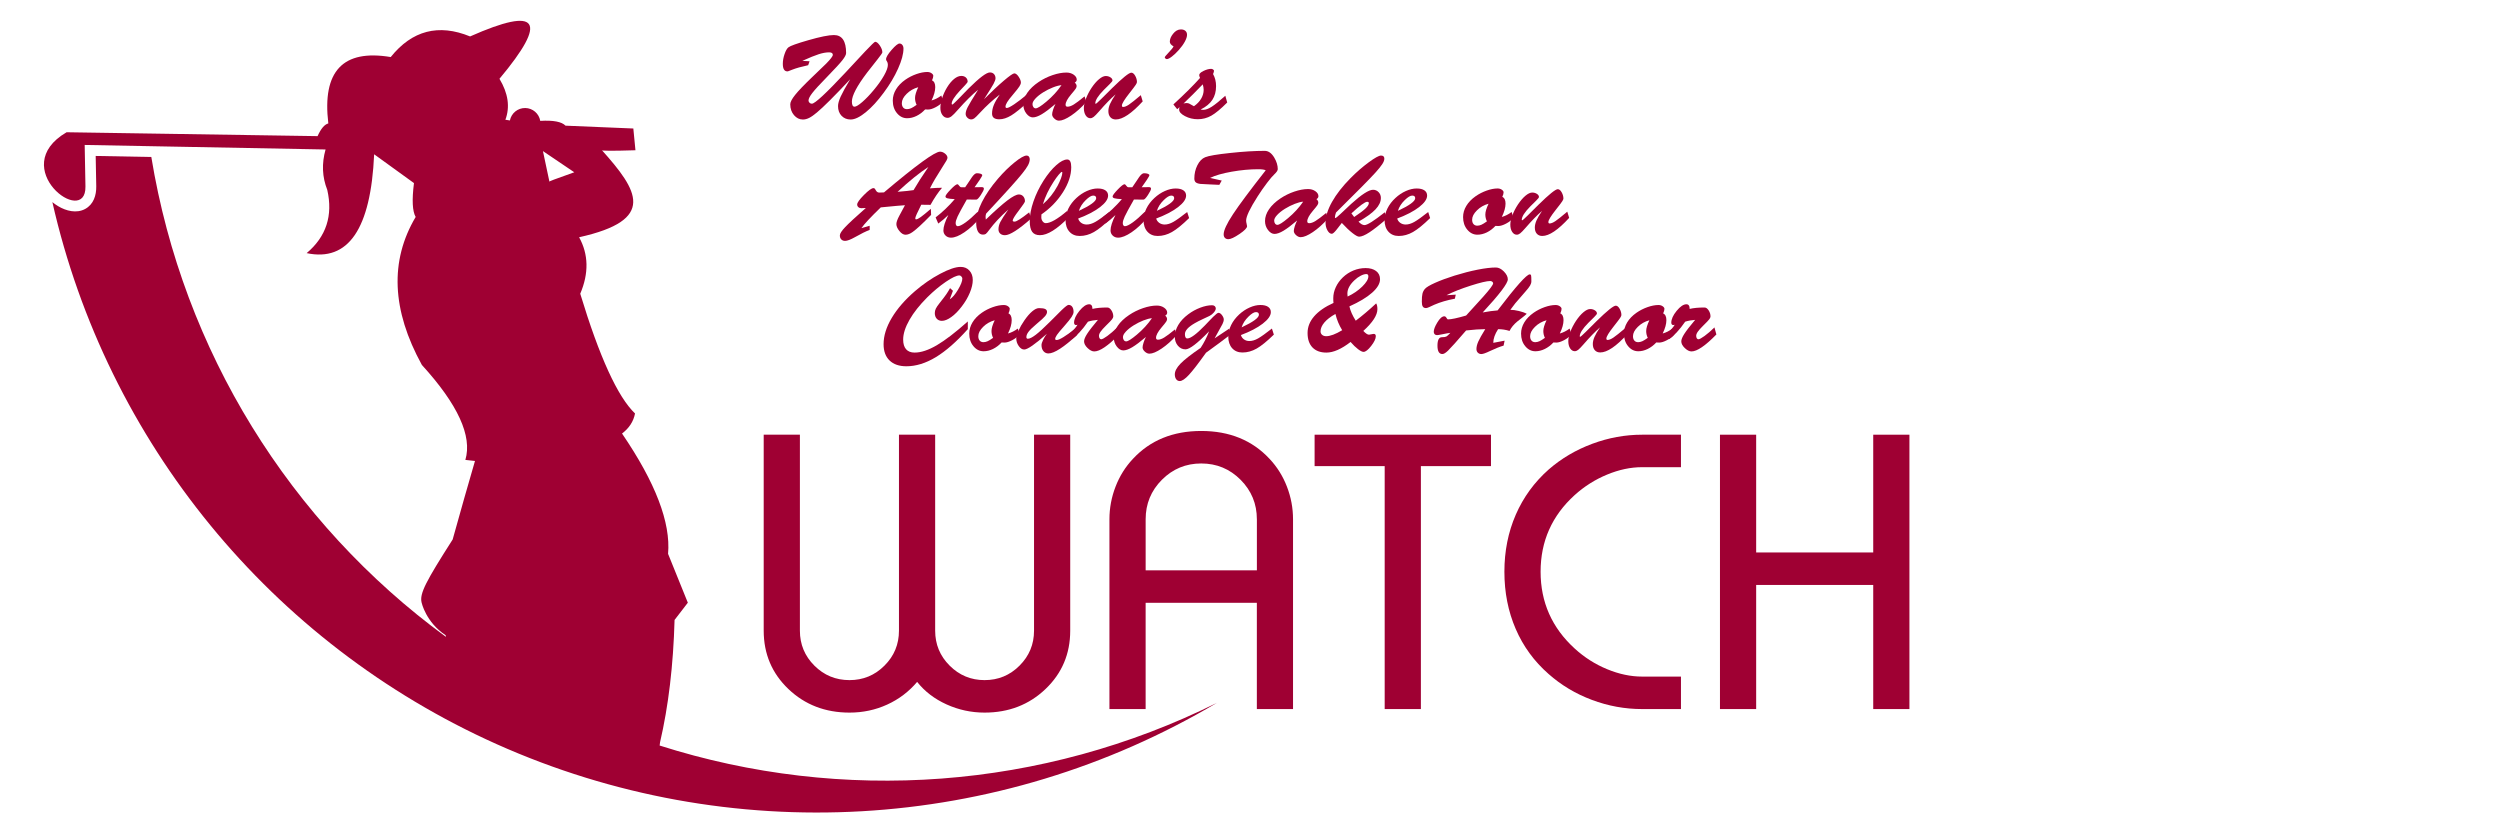
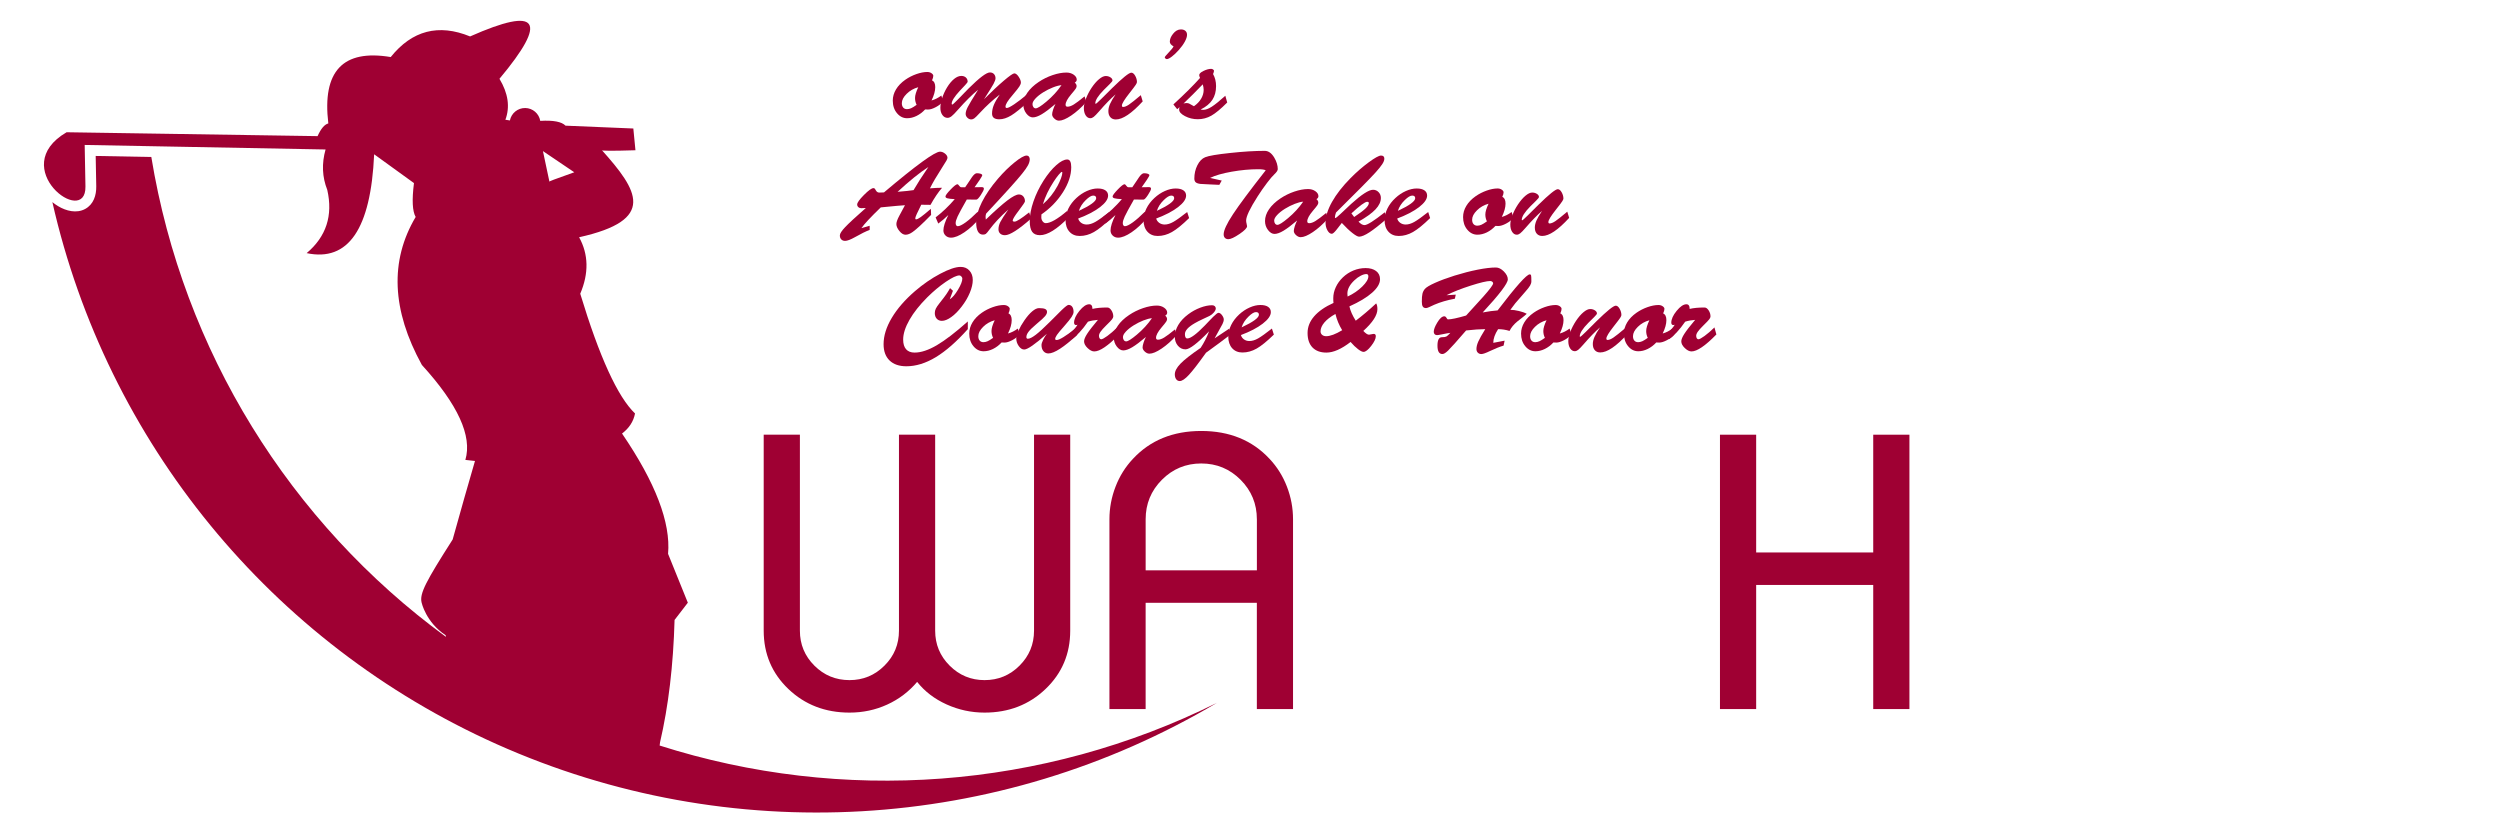
<svg xmlns="http://www.w3.org/2000/svg" version="1.1" id="レイヤー_1" x="0px" y="0px" width="150px" height="50px" viewBox="0 0 150 50" style="enable-background:new 0 0 150 50;" xml:space="preserve">
  <style type="text/css">
	.st0{fill:none;}
	.st1{fill:#9F0033;}
	.st2{fill-rule:evenodd;clip-rule:evenodd;fill:#9F0033;}
</style>
  <rect class="st0" width="150" height="50" />
  <g>
    <g>
      <g>
-         <path class="st1" d="M46.969,3.828c0-0.185,0.034-0.379,0.104-0.582c0.069-0.203,0.147-0.339,0.234-0.407     c0.115-0.089,0.512-0.231,1.19-0.426c0.72-0.207,1.233-0.31,1.538-0.31c0.489,0,0.732,0.36,0.732,1.081     c0,0.096-0.074,0.239-0.223,0.429c-0.149,0.191-0.451,0.518-0.903,0.983c-0.444,0.453-0.743,0.779-0.898,0.979     c-0.155,0.2-0.232,0.351-0.232,0.454c0,0.052,0.02,0.097,0.06,0.136c0.04,0.039,0.087,0.058,0.141,0.058     c0.179,0,0.847-0.62,2.007-1.859c0.396-0.425,0.792-0.85,1.187-1.275c0.366-0.388,0.567-0.581,0.602-0.581     c0.087,0,0.181,0.075,0.282,0.225c0.101,0.15,0.151,0.287,0.151,0.408c0,0.038-0.096,0.176-0.286,0.416     c-0.359,0.453-0.568,0.718-0.626,0.796c-0.611,0.805-0.916,1.385-0.916,1.739c0,0.207,0.053,0.31,0.159,0.31     c0.094,0,0.249-0.094,0.466-0.282c0.217-0.188,0.446-0.426,0.685-0.715c0.261-0.312,0.467-0.604,0.62-0.875     c0.153-0.271,0.229-0.484,0.229-0.639c0-0.085-0.017-0.153-0.053-0.204c-0.037-0.049-0.056-0.092-0.056-0.127     c0-0.124,0.113-0.314,0.338-0.571c0.22-0.251,0.377-0.377,0.468-0.377c0.07,0,0.128,0.029,0.172,0.086     c0.045,0.058,0.067,0.13,0.067,0.217c0,0.319-0.107,0.719-0.322,1.199c-0.214,0.48-0.502,0.962-0.861,1.445     c-0.362,0.493-0.721,0.885-1.079,1.176c-0.358,0.291-0.66,0.436-0.907,0.436c-0.221,0-0.402-0.074-0.544-0.221     c-0.142-0.148-0.213-0.343-0.213-0.585c0-0.148,0.053-0.338,0.159-0.571c0.106-0.232,0.296-0.579,0.571-1.038     c-0.943,1.007-1.609,1.671-1.997,1.993c-0.181,0.153-0.335,0.261-0.465,0.326s-0.255,0.097-0.377,0.097     c-0.204,0-0.382-0.087-0.532-0.262c-0.15-0.175-0.225-0.392-0.225-0.653c0-0.131,0.098-0.319,0.293-0.563     c0.195-0.244,0.523-0.588,0.986-1.032c0.533-0.511,0.825-0.793,0.877-0.845c0.265-0.27,0.398-0.445,0.398-0.525     c0-0.101-0.075-0.151-0.225-0.151c-0.179,0-0.383,0.036-0.613,0.109c-0.23,0.073-0.561,0.207-0.993,0.402l0.436,0.024     L48.49,3.913C48.086,4,47.768,4.089,47.535,4.181c-0.162,0.064-0.247,0.096-0.255,0.098c-0.009,0.003-0.021,0.004-0.037,0.004     C47.06,4.283,46.969,4.131,46.969,3.828z" />
        <path class="st1" d="M53.567,6.033c0-0.232,0.065-0.456,0.194-0.671c0.129-0.215,0.315-0.408,0.56-0.579     c0.202-0.141,0.422-0.253,0.662-0.338c0.239-0.084,0.458-0.126,0.655-0.126c0.096,0,0.18,0.024,0.252,0.074     c0.071,0.049,0.107,0.101,0.107,0.155c0,0.075-0.026,0.167-0.077,0.275c0.129,0.056,0.194,0.192,0.194,0.405     c0,0.228-0.074,0.495-0.222,0.8c0.202-0.054,0.398-0.153,0.588-0.296l0.109,0.352c-0.112,0.134-0.261,0.249-0.443,0.345     c-0.183,0.097-0.338,0.144-0.465,0.144c-0.083,0-0.14-0.002-0.173-0.007c-0.157,0.169-0.33,0.299-0.518,0.391     c-0.188,0.092-0.376,0.137-0.563,0.137c-0.237,0-0.44-0.1-0.607-0.301C53.65,6.591,53.567,6.338,53.567,6.033z M55.095,5.233     c-0.27,0.073-0.502,0.205-0.695,0.396c-0.194,0.191-0.29,0.378-0.29,0.562c0,0.112,0.028,0.2,0.083,0.264     c0.055,0.064,0.131,0.095,0.227,0.095c0.079,0,0.162-0.018,0.246-0.056c0.084-0.037,0.194-0.105,0.331-0.204     c-0.063-0.126-0.095-0.263-0.095-0.408C54.901,5.719,54.966,5.504,55.095,5.233z" />
        <path class="st1" d="M56.855,7.071c-0.125,0-0.228-0.056-0.31-0.169c-0.082-0.113-0.123-0.258-0.123-0.436     c0-0.172,0.036-0.367,0.109-0.588c0.073-0.22,0.17-0.432,0.292-0.633c0.134-0.218,0.275-0.388,0.424-0.509     c0.149-0.121,0.293-0.181,0.431-0.181c0.113,0,0.205,0.032,0.275,0.095c0.071,0.064,0.106,0.148,0.106,0.254     c0,0.026-0.049,0.092-0.148,0.2c-0.111,0.118-0.221,0.235-0.331,0.352c-0.319,0.347-0.479,0.603-0.479,0.768     c0,0.033,0.014,0.049,0.042,0.049c0.021,0,0.13-0.1,0.327-0.3c0.373-0.385,0.589-0.606,0.648-0.666     c0.645-0.641,1.07-0.961,1.275-0.961c0.104,0,0.186,0.033,0.246,0.098c0.061,0.066,0.092,0.15,0.092,0.253     c0,0.078-0.04,0.19-0.119,0.337c-0.08,0.147-0.27,0.453-0.571,0.921c0.446-0.448,0.841-0.819,1.187-1.113     c0.345-0.293,0.555-0.44,0.63-0.44c0.084,0,0.171,0.067,0.261,0.201c0.089,0.134,0.134,0.25,0.134,0.348     c0,0.064-0.03,0.142-0.09,0.236c-0.06,0.094-0.184,0.251-0.372,0.472c-0.178,0.209-0.3,0.367-0.364,0.474     C60.362,6.24,60.33,6.33,60.33,6.402c0,0.052,0.027,0.077,0.081,0.077c0.073,0,0.219-0.074,0.44-0.221     c0.22-0.148,0.472-0.34,0.753-0.578l0.109,0.405c-0.439,0.406-0.785,0.687-1.039,0.841c-0.254,0.155-0.493,0.232-0.718,0.232     c-0.289,0-0.433-0.113-0.433-0.341c0-0.174,0.035-0.347,0.106-0.519c0.071-0.172,0.189-0.381,0.356-0.625     c-0.418,0.324-0.816,0.69-1.194,1.099c-0.16,0.174-0.27,0.283-0.331,0.327c-0.061,0.045-0.122,0.067-0.183,0.067     c-0.087,0-0.165-0.034-0.234-0.102c-0.069-0.068-0.104-0.145-0.104-0.232c0-0.112,0.042-0.249,0.125-0.41     c0.083-0.161,0.29-0.506,0.622-1.037c-0.362,0.296-0.762,0.693-1.201,1.19c-0.179,0.204-0.309,0.338-0.393,0.401     C57.009,7.04,56.93,7.071,56.855,7.071z" />
        <path class="st1" d="M61.4,6.272c0-0.237,0.08-0.472,0.239-0.706c0.16-0.233,0.386-0.449,0.68-0.646     c0.258-0.174,0.538-0.312,0.838-0.414c0.301-0.102,0.576-0.153,0.827-0.153c0.169,0,0.315,0.043,0.437,0.128     c0.122,0.086,0.183,0.185,0.183,0.297c0,0.075-0.04,0.135-0.12,0.18c0.075,0.059,0.113,0.129,0.113,0.211     c0,0.042-0.017,0.091-0.051,0.147c-0.034,0.055-0.128,0.172-0.28,0.35c-0.22,0.261-0.331,0.467-0.331,0.62     c0,0.077,0.039,0.116,0.116,0.116c0.105,0,0.23-0.043,0.373-0.13c0.143-0.087,0.36-0.25,0.651-0.49l0.106,0.338     c-0.303,0.338-0.606,0.609-0.91,0.813c-0.304,0.204-0.548,0.307-0.731,0.307c-0.096,0-0.189-0.041-0.278-0.124     c-0.09-0.082-0.134-0.166-0.134-0.253c0-0.068,0.02-0.162,0.058-0.283c0.039-0.121,0.086-0.235,0.143-0.343     c-0.336,0.284-0.61,0.489-0.822,0.616c-0.212,0.127-0.391,0.19-0.537,0.19c-0.141,0-0.271-0.078-0.391-0.234     C61.46,6.653,61.4,6.474,61.4,6.272z M61.95,6.244c0,0.075,0.018,0.137,0.055,0.185c0.036,0.048,0.083,0.072,0.139,0.072     c0.106,0,0.318-0.134,0.637-0.401c0.362-0.303,0.664-0.632,0.909-0.99c-0.146,0.012-0.318,0.057-0.516,0.136     c-0.198,0.079-0.392,0.176-0.582,0.294c-0.2,0.126-0.356,0.252-0.47,0.377C62.007,6.041,61.95,6.15,61.95,6.244z" />
        <path class="st1" d="M65.031,6.48c0-0.157,0.042-0.345,0.126-0.563c0.085-0.219,0.196-0.433,0.335-0.644     c0.148-0.221,0.297-0.395,0.449-0.521c0.151-0.127,0.286-0.191,0.403-0.191c0.104,0,0.197,0.026,0.28,0.078     c0.083,0.052,0.125,0.115,0.125,0.19c0,0.033-0.054,0.104-0.162,0.211c-0.117,0.118-0.235,0.234-0.352,0.349     c-0.345,0.35-0.517,0.619-0.517,0.81c0,0.018,0.009,0.028,0.028,0.028c0.023,0,0.134-0.097,0.331-0.292     c0.214-0.213,0.428-0.427,0.644-0.641c0.634-0.622,1.02-0.933,1.158-0.933c0.085,0,0.162,0.062,0.233,0.186     c0.07,0.125,0.105,0.25,0.105,0.377c0,0.035-0.024,0.091-0.074,0.168c-0.049,0.076-0.175,0.242-0.377,0.498     c-0.301,0.381-0.451,0.627-0.451,0.74c0,0.059,0.023,0.088,0.07,0.088c0.094,0,0.211-0.047,0.351-0.141     c0.14-0.094,0.377-0.283,0.713-0.567l0.113,0.373c-0.662,0.723-1.2,1.085-1.613,1.085c-0.138,0-0.248-0.045-0.327-0.134     c-0.08-0.089-0.12-0.212-0.12-0.37c0-0.131,0.033-0.273,0.099-0.424c0.066-0.151,0.177-0.343,0.334-0.575     c-0.289,0.249-0.62,0.589-0.993,1.021c-0.143,0.164-0.25,0.273-0.319,0.327c-0.069,0.054-0.137,0.081-0.202,0.081     c-0.113,0-0.206-0.057-0.28-0.171C65.068,6.808,65.031,6.66,65.031,6.48z" />
        <path class="st1" d="M69.886,3.438c0-0.028,0.075-0.121,0.226-0.278c0.167-0.174,0.268-0.3,0.302-0.377     c-0.15-0.083-0.225-0.176-0.225-0.282c0-0.153,0.064-0.309,0.191-0.468c0.138-0.179,0.297-0.268,0.475-0.268     c0.113,0,0.202,0.029,0.268,0.086s0.099,0.137,0.099,0.238c0,0.11-0.044,0.247-0.132,0.41C71,2.662,70.879,2.831,70.724,3.004     c-0.141,0.157-0.277,0.287-0.41,0.389c-0.133,0.102-0.234,0.153-0.305,0.153c-0.03,0-0.059-0.012-0.084-0.037     C69.899,3.485,69.886,3.461,69.886,3.438z" />
        <path class="st1" d="M70.632,6.554l-0.229-0.289c0.681-0.624,1.214-1.154,1.599-1.588c-0.033-0.077-0.049-0.135-0.049-0.172     c0-0.083,0.085-0.165,0.257-0.249c0.172-0.083,0.324-0.125,0.458-0.125c0.042,0,0.081,0.013,0.118,0.039     c0.036,0.026,0.054,0.052,0.054,0.078c0,0.042-0.019,0.107-0.056,0.194c0.12,0.211,0.18,0.453,0.18,0.725     c0,0.324-0.074,0.599-0.224,0.826c-0.149,0.226-0.382,0.419-0.699,0.576c0.035,0.014,0.088,0.021,0.159,0.021     c0.141,0,0.309-0.062,0.505-0.187s0.468-0.344,0.815-0.658l0.113,0.405c-0.385,0.385-0.702,0.648-0.953,0.79     s-0.522,0.213-0.815,0.213c-0.275,0-0.529-0.061-0.764-0.185c-0.235-0.123-0.352-0.254-0.352-0.392     c0-0.056,0.009-0.107,0.028-0.151C70.73,6.466,70.681,6.509,70.632,6.554z M71.009,6.212c0.049-0.018,0.114-0.028,0.194-0.028     c0.049,0,0.097,0.009,0.143,0.028c0.046,0.019,0.142,0.073,0.29,0.162c0.188-0.131,0.332-0.282,0.433-0.453     c0.1-0.17,0.151-0.347,0.151-0.53c0-0.101-0.018-0.211-0.056-0.331C71.776,5.467,71.391,5.851,71.009,6.212z" />
        <path class="st1" d="M50.391,14.125c0-0.107,0.106-0.273,0.317-0.496s0.625-0.607,1.243-1.151     c-0.118,0.009-0.207,0.014-0.268,0.014c-0.073,0-0.134-0.021-0.181-0.064c-0.048-0.042-0.072-0.095-0.072-0.159     c0-0.108,0.136-0.299,0.408-0.572s0.461-0.41,0.567-0.41c0.028,0,0.051,0.007,0.069,0.021c0.017,0.014,0.044,0.053,0.079,0.116     c0.052,0.092,0.124,0.135,0.218,0.13c0.119,0,0.209-0.003,0.268-0.01c1.929-1.629,3.05-2.444,3.362-2.444     c0.106,0,0.207,0.04,0.303,0.118c0.096,0.078,0.144,0.162,0.144,0.251c0,0.035-0.021,0.091-0.061,0.166     c-0.041,0.075-0.14,0.232-0.294,0.472c-0.305,0.472-0.537,0.87-0.697,1.194c0.263-0.023,0.506-0.035,0.728-0.035     c-0.227,0.261-0.459,0.603-0.693,1.025c-0.12-0.005-0.306-0.007-0.556-0.007c-0.239,0.47-0.359,0.74-0.359,0.813     c0,0.042,0.016,0.064,0.049,0.064c0.059,0,0.152-0.046,0.28-0.137c0.128-0.091,0.33-0.257,0.607-0.496l0.014,0.366     c-0.507,0.519-0.874,0.859-1.102,1.021c-0.157,0.113-0.302,0.169-0.433,0.169c-0.124,0-0.247-0.074-0.367-0.222     c-0.121-0.148-0.182-0.288-0.182-0.419c0-0.115,0.061-0.285,0.183-0.51c0.206-0.383,0.312-0.578,0.315-0.586     c0.004-0.009,0.009-0.02,0.016-0.034c-0.188,0.009-0.671,0.053-1.45,0.13c-0.606,0.585-0.993,1-1.162,1.246l0.496-0.144v0.25     c-0.223,0.082-0.516,0.226-0.88,0.433c-0.268,0.15-0.466,0.225-0.595,0.225c-0.094,0-0.169-0.029-0.227-0.088     C50.42,14.306,50.391,14.226,50.391,14.125z M53.856,11.509c0.458-0.037,0.777-0.072,0.958-0.102     c0.216-0.376,0.512-0.838,0.888-1.387C55.184,10.353,54.569,10.85,53.856,11.509z" />
        <path class="st1" d="M56.296,13.414l-0.159-0.37c0.404-0.31,0.787-0.675,1.148-1.095c-0.219-0.012-0.366-0.029-0.442-0.051     c-0.077-0.022-0.115-0.058-0.115-0.107c0-0.066,0.102-0.205,0.306-0.417c0.204-0.212,0.34-0.319,0.409-0.319     c0.03,0,0.066,0.029,0.105,0.088c0.04,0.061,0.084,0.092,0.13,0.092h0.232c0.068-0.096,0.147-0.212,0.236-0.348     c0.059-0.087,0.117-0.175,0.176-0.264c0.11-0.153,0.205-0.229,0.286-0.229c0.093,0,0.172,0.011,0.234,0.033     c0.062,0.023,0.093,0.051,0.093,0.086c0,0.033-0.052,0.127-0.155,0.282c-0.103,0.145-0.205,0.293-0.306,0.44     c0.145-0.002,0.291-0.005,0.436-0.007c0.083,0,0.123,0.031,0.123,0.095s-0.061,0.188-0.183,0.375s-0.212,0.28-0.271,0.28     c-0.239,0-0.43-0.003-0.571-0.007c-0.289,0.507-0.472,0.846-0.551,1.017c-0.079,0.172-0.118,0.304-0.118,0.398     c0,0.054,0.011,0.099,0.034,0.134c0.022,0.035,0.052,0.053,0.09,0.053c0.106,0,0.265-0.078,0.479-0.232     c0.213-0.155,0.453-0.366,0.718-0.634l0.123,0.377c-0.294,0.352-0.599,0.636-0.917,0.852s-0.587,0.324-0.808,0.324     c-0.131,0-0.24-0.042-0.326-0.127c-0.085-0.084-0.128-0.186-0.128-0.306c0-0.223,0.098-0.531,0.296-0.926     C56.718,13.081,56.516,13.252,56.296,13.414z" />
        <path class="st1" d="M61.599,9.333c0.056,0,0.102,0.021,0.135,0.064c0.034,0.042,0.051,0.093,0.051,0.151     c0,0.113-0.034,0.234-0.102,0.364c-0.068,0.13-0.186,0.3-0.356,0.509c-0.305,0.383-1.024,1.181-2.158,2.394     c-0.023,0.064-0.035,0.13-0.035,0.201c0,0.049,0.005,0.102,0.014,0.159c0.552-0.53,0.984-0.914,1.296-1.151     c0.312-0.237,0.542-0.356,0.69-0.356c0.108,0,0.195,0.039,0.263,0.116c0.067,0.078,0.1,0.176,0.1,0.296     c0,0.045-0.122,0.227-0.366,0.549c-0.246,0.321-0.37,0.523-0.37,0.605c0,0.042,0.039,0.064,0.116,0.064     c0.112,0,0.404-0.185,0.873-0.556l0.119,0.37c-0.758,0.667-1.282,1-1.57,1c-0.119,0-0.215-0.031-0.285-0.095     c-0.071-0.063-0.106-0.149-0.106-0.257c0-0.148,0.037-0.296,0.113-0.443c0.075-0.148,0.235-0.397,0.479-0.747     c-0.481,0.43-0.86,0.834-1.137,1.212c-0.104,0.141-0.175,0.225-0.215,0.253s-0.097,0.042-0.173,0.042     c-0.131,0-0.232-0.063-0.301-0.188c-0.069-0.126-0.104-0.306-0.104-0.541c0-0.354,0.114-0.759,0.341-1.215     c0.228-0.455,0.548-0.923,0.961-1.405c0.333-0.388,0.668-0.717,1.004-0.987C61.212,9.469,61.453,9.333,61.599,9.333z" />
        <path class="st1" d="M61.785,13.266c0-0.354,0.074-0.747,0.222-1.178c0.148-0.43,0.352-0.85,0.612-1.259     c0.244-0.38,0.495-0.686,0.752-0.915c0.257-0.23,0.478-0.345,0.664-0.345c0.16,0,0.239,0.154,0.239,0.461     c0,0.481-0.166,0.983-0.498,1.505c-0.332,0.522-0.762,0.965-1.29,1.329c-0.005,0.052-0.007,0.109-0.007,0.173     c0,0.094,0.027,0.176,0.081,0.246c0.054,0.071,0.116,0.106,0.187,0.106c0.277,0,0.7-0.24,1.267-0.722l0.109,0.37     c-0.7,0.716-1.275,1.074-1.725,1.074c-0.216,0-0.372-0.067-0.468-0.202C61.833,13.774,61.785,13.56,61.785,13.266z      M62.574,12.252c0.35-0.298,0.643-0.666,0.88-1.102c0.084-0.157,0.153-0.308,0.206-0.454c0.053-0.145,0.079-0.255,0.079-0.328     c0-0.037-0.009-0.056-0.028-0.056c-0.03,0-0.094,0.058-0.19,0.172c-0.096,0.115-0.198,0.256-0.306,0.423     C62.921,11.36,62.708,11.808,62.574,12.252z" />
        <path class="st1" d="M63.933,13.21c0-0.235,0.057-0.468,0.171-0.699c0.114-0.231,0.275-0.443,0.484-0.635     c0.19-0.176,0.398-0.315,0.625-0.416s0.442-0.151,0.646-0.151c0.2,0,0.354,0.037,0.463,0.111     c0.109,0.074,0.164,0.179,0.164,0.315c0,0.214-0.163,0.446-0.487,0.695c-0.325,0.25-0.762,0.477-1.308,0.681     c0.03,0.108,0.092,0.195,0.185,0.261c0.093,0.066,0.201,0.099,0.326,0.099c0.16,0,0.332-0.052,0.518-0.157     c0.185-0.104,0.462-0.302,0.831-0.593l0.116,0.363c-0.411,0.402-0.755,0.681-1.032,0.838c-0.277,0.157-0.561,0.236-0.852,0.236     c-0.258,0-0.464-0.086-0.618-0.257C64.01,13.729,63.933,13.499,63.933,13.21z M65.591,11.735c-0.112,0-0.261,0.09-0.443,0.268     c-0.204,0.197-0.343,0.413-0.415,0.648c0.692-0.324,1.038-0.576,1.038-0.757C65.771,11.787,65.711,11.735,65.591,11.735z" />
        <path class="st1" d="M66.324,13.414l-0.159-0.37c0.404-0.31,0.787-0.675,1.148-1.095c-0.219-0.012-0.366-0.029-0.442-0.051     c-0.077-0.022-0.115-0.058-0.115-0.107c0-0.066,0.102-0.205,0.306-0.417c0.204-0.212,0.34-0.319,0.409-0.319     c0.03,0,0.066,0.029,0.105,0.088c0.04,0.061,0.084,0.092,0.13,0.092h0.232c0.068-0.096,0.147-0.212,0.236-0.348     c0.059-0.087,0.117-0.175,0.176-0.264c0.11-0.153,0.205-0.229,0.286-0.229c0.093,0,0.172,0.011,0.234,0.033     c0.062,0.023,0.093,0.051,0.093,0.086c0,0.033-0.052,0.127-0.155,0.282c-0.103,0.145-0.205,0.293-0.306,0.44     c0.145-0.002,0.291-0.005,0.436-0.007c0.083,0,0.123,0.031,0.123,0.095s-0.061,0.188-0.183,0.375     c-0.122,0.187-0.212,0.28-0.271,0.28c-0.239,0-0.43-0.003-0.571-0.007c-0.289,0.507-0.472,0.846-0.551,1.017     c-0.079,0.172-0.118,0.304-0.118,0.398c0,0.054,0.011,0.099,0.034,0.134c0.022,0.035,0.052,0.053,0.09,0.053     c0.106,0,0.265-0.078,0.479-0.232c0.213-0.155,0.453-0.366,0.718-0.634l0.123,0.377c-0.294,0.352-0.599,0.636-0.917,0.852     c-0.318,0.216-0.587,0.324-0.808,0.324c-0.131,0-0.24-0.042-0.326-0.127c-0.085-0.084-0.128-0.186-0.128-0.306     c0-0.223,0.098-0.531,0.296-0.926C66.746,13.081,66.545,13.252,66.324,13.414z" />
        <path class="st1" d="M68.613,13.21c0-0.235,0.057-0.468,0.171-0.699c0.114-0.231,0.275-0.443,0.484-0.635     c0.19-0.176,0.398-0.315,0.625-0.416c0.226-0.101,0.442-0.151,0.646-0.151c0.2,0,0.354,0.037,0.463,0.111     c0.109,0.074,0.164,0.179,0.164,0.315c0,0.214-0.163,0.446-0.487,0.695c-0.325,0.25-0.762,0.477-1.308,0.681     c0.03,0.108,0.092,0.195,0.185,0.261c0.093,0.066,0.201,0.099,0.326,0.099c0.16,0,0.332-0.052,0.518-0.157     c0.185-0.104,0.462-0.302,0.831-0.593l0.116,0.363c-0.411,0.402-0.755,0.681-1.032,0.838c-0.277,0.157-0.561,0.236-0.852,0.236     c-0.258,0-0.464-0.086-0.618-0.257C68.69,13.729,68.613,13.499,68.613,13.21z M70.271,11.735c-0.112,0-0.261,0.09-0.443,0.268     c-0.204,0.197-0.343,0.413-0.415,0.648c0.692-0.324,1.038-0.576,1.038-0.757C70.451,11.787,70.391,11.735,70.271,11.735z" />
        <path class="st1" d="M75.884,9.051c0.221,0,0.412,0.136,0.574,0.409c0.139,0.237,0.208,0.466,0.208,0.687     c0,0.08-0.068,0.183-0.204,0.31c-0.103,0.094-0.25,0.265-0.44,0.516c-0.19,0.25-0.377,0.518-0.56,0.804     c-0.462,0.721-0.694,1.207-0.694,1.457c0,0.056,0.009,0.12,0.028,0.191c0.018,0.068,0.028,0.117,0.028,0.148     c0,0.106-0.152,0.262-0.456,0.468c-0.304,0.206-0.527,0.31-0.667,0.31c-0.087,0-0.156-0.026-0.206-0.078     c-0.05-0.052-0.075-0.122-0.075-0.211c0-0.239,0.186-0.642,0.558-1.206c0.372-0.565,1.028-1.444,1.966-2.639     c-0.087-0.042-0.238-0.063-0.454-0.063c-0.503,0-1.032,0.049-1.59,0.148c-0.557,0.099-0.989,0.223-1.294,0.373l0.698,0.159     l-0.144,0.257c-0.172-0.011-0.394-0.022-0.666-0.031c-0.23-0.007-0.386-0.015-0.468-0.025c-0.134-0.016-0.229-0.049-0.283-0.098     c-0.055-0.049-0.083-0.124-0.083-0.225c0-0.289,0.061-0.555,0.183-0.798c0.122-0.243,0.278-0.403,0.468-0.48     c0.209-0.087,0.708-0.172,1.498-0.255C74.598,9.093,75.29,9.051,75.884,9.051z" />
        <path class="st1" d="M75.901,13.263c0-0.237,0.08-0.472,0.239-0.706c0.16-0.234,0.386-0.449,0.68-0.647     c0.258-0.174,0.538-0.312,0.838-0.414c0.301-0.102,0.576-0.153,0.827-0.153c0.169,0,0.315,0.043,0.437,0.129     c0.122,0.086,0.183,0.185,0.183,0.297c0,0.075-0.04,0.135-0.12,0.18c0.075,0.059,0.113,0.129,0.113,0.211     c0,0.042-0.017,0.091-0.051,0.146c-0.034,0.055-0.128,0.172-0.28,0.351c-0.22,0.261-0.331,0.467-0.331,0.619     c0,0.078,0.039,0.116,0.116,0.116c0.105,0,0.23-0.043,0.373-0.13s0.36-0.25,0.651-0.489l0.106,0.338     c-0.303,0.338-0.606,0.609-0.91,0.814c-0.304,0.204-0.548,0.306-0.731,0.306c-0.096,0-0.189-0.041-0.278-0.123     c-0.09-0.082-0.134-0.167-0.134-0.253c0-0.068,0.02-0.162,0.058-0.283c0.039-0.121,0.086-0.236,0.143-0.344     c-0.336,0.284-0.61,0.49-0.822,0.617c-0.212,0.126-0.391,0.19-0.537,0.19c-0.141,0-0.271-0.078-0.391-0.235     C75.961,13.644,75.901,13.465,75.901,13.263z M76.451,13.234c0,0.075,0.018,0.137,0.055,0.185s0.083,0.072,0.139,0.072     c0.106,0,0.318-0.134,0.637-0.402c0.362-0.302,0.664-0.632,0.909-0.989c-0.146,0.011-0.318,0.057-0.516,0.135     c-0.198,0.079-0.392,0.177-0.582,0.294c-0.2,0.127-0.356,0.252-0.47,0.377C76.508,13.031,76.451,13.141,76.451,13.234z" />
        <path class="st1" d="M79.532,13.369c0-0.376,0.13-0.794,0.389-1.256c0.259-0.461,0.63-0.936,1.111-1.424     c0.352-0.357,0.714-0.672,1.086-0.946c0.372-0.274,0.619-0.41,0.742-0.41c0.134,0,0.2,0.062,0.2,0.187     c0,0.092-0.041,0.201-0.123,0.327c-0.082,0.127-0.221,0.3-0.419,0.518c-0.324,0.359-1.11,1.155-2.359,2.387     c-0.042,0.119-0.063,0.216-0.063,0.289c0,0.028,0.009,0.042,0.028,0.042c0.028,0,0.136-0.088,0.324-0.264     c0.392-0.369,0.6-0.563,0.623-0.585c0.625-0.566,1.062-0.848,1.314-0.848c0.129,0,0.239,0.048,0.331,0.143     c0.091,0.095,0.137,0.211,0.137,0.347c0,0.23-0.107,0.459-0.322,0.686c-0.215,0.228-0.555,0.473-1.019,0.736     c0.127,0.138,0.246,0.208,0.359,0.208c0.164,0,0.569-0.256,1.215-0.768l0.151,0.359c-0.444,0.385-0.8,0.665-1.067,0.84     c-0.268,0.175-0.475,0.263-0.623,0.263c-0.082,0-0.217-0.074-0.405-0.222s-0.399-0.348-0.633-0.602     c-0.056,0.071-0.112,0.142-0.166,0.214c-0.054,0.071-0.109,0.141-0.166,0.212c-0.122,0.15-0.211,0.225-0.268,0.225     c-0.099,0-0.186-0.068-0.262-0.204C79.57,13.687,79.532,13.535,79.532,13.369z M81.084,12.802     c0.047,0.07,0.103,0.143,0.166,0.218c0.312-0.207,0.537-0.375,0.674-0.504c0.137-0.129,0.206-0.24,0.206-0.334     c0-0.049-0.034-0.074-0.102-0.074C81.901,12.108,81.587,12.339,81.084,12.802z" />
        <path class="st1" d="M83.074,13.21c0-0.235,0.057-0.468,0.171-0.699c0.114-0.231,0.275-0.443,0.484-0.635     c0.19-0.176,0.398-0.315,0.625-0.416s0.442-0.151,0.646-0.151c0.2,0,0.354,0.037,0.463,0.111     c0.109,0.074,0.164,0.179,0.164,0.315c0,0.214-0.163,0.446-0.487,0.695c-0.325,0.25-0.762,0.477-1.308,0.681     c0.03,0.108,0.092,0.195,0.185,0.261c0.093,0.066,0.201,0.099,0.326,0.099c0.16,0,0.332-0.052,0.518-0.157     c0.185-0.104,0.462-0.302,0.831-0.593l0.116,0.363c-0.411,0.402-0.755,0.681-1.032,0.838c-0.277,0.157-0.561,0.236-0.852,0.236     c-0.258,0-0.464-0.086-0.618-0.257C83.151,13.729,83.074,13.499,83.074,13.21z M84.732,11.735c-0.112,0-0.261,0.09-0.443,0.268     c-0.204,0.197-0.343,0.413-0.415,0.648c0.692-0.324,1.038-0.576,1.038-0.757C84.912,11.787,84.852,11.735,84.732,11.735z" />
        <path class="st1" d="M87.785,13.023c0-0.232,0.065-0.456,0.194-0.67c0.129-0.215,0.315-0.408,0.56-0.58     c0.202-0.141,0.422-0.253,0.662-0.338c0.239-0.085,0.458-0.127,0.655-0.127c0.096,0,0.18,0.025,0.252,0.074     c0.071,0.049,0.107,0.101,0.107,0.155c0,0.075-0.026,0.167-0.077,0.275c0.129,0.056,0.194,0.191,0.194,0.405     c0,0.227-0.074,0.494-0.222,0.799c0.202-0.054,0.398-0.153,0.588-0.296l0.109,0.352c-0.112,0.134-0.261,0.249-0.443,0.345     c-0.183,0.096-0.338,0.144-0.465,0.144c-0.083,0-0.14-0.003-0.173-0.007c-0.157,0.169-0.33,0.299-0.518,0.391     c-0.188,0.091-0.376,0.137-0.563,0.137c-0.237,0-0.44-0.1-0.607-0.301C87.869,13.581,87.785,13.328,87.785,13.023z      M89.313,12.224c-0.27,0.073-0.502,0.205-0.695,0.396c-0.194,0.192-0.29,0.379-0.29,0.562c0,0.113,0.028,0.201,0.083,0.264     c0.055,0.063,0.131,0.095,0.227,0.095c0.079,0,0.162-0.019,0.246-0.056c0.084-0.037,0.194-0.106,0.331-0.204     c-0.063-0.127-0.095-0.263-0.095-0.409C89.12,12.71,89.184,12.494,89.313,12.224z" />
        <path class="st1" d="M90.619,13.471c0-0.157,0.042-0.345,0.126-0.563c0.085-0.218,0.196-0.433,0.335-0.644     c0.148-0.22,0.297-0.394,0.449-0.521c0.151-0.126,0.286-0.19,0.403-0.19c0.104,0,0.197,0.026,0.28,0.078     c0.083,0.052,0.125,0.115,0.125,0.19c0,0.033-0.054,0.103-0.162,0.211c-0.117,0.117-0.235,0.233-0.352,0.348     c-0.345,0.35-0.517,0.62-0.517,0.81c0,0.019,0.009,0.028,0.028,0.028c0.023,0,0.134-0.097,0.331-0.292     c0.214-0.214,0.428-0.427,0.644-0.641c0.634-0.622,1.02-0.933,1.158-0.933c0.085,0,0.162,0.062,0.233,0.187     c0.07,0.124,0.105,0.25,0.105,0.377c0,0.035-0.024,0.091-0.074,0.167c-0.049,0.077-0.175,0.243-0.377,0.498     c-0.301,0.38-0.451,0.626-0.451,0.739c0,0.059,0.023,0.088,0.07,0.088c0.094,0,0.211-0.047,0.351-0.141     c0.14-0.094,0.377-0.283,0.713-0.567l0.113,0.373c-0.662,0.723-1.2,1.085-1.613,1.085c-0.138,0-0.248-0.045-0.327-0.134     c-0.08-0.089-0.12-0.212-0.12-0.37c0-0.131,0.033-0.272,0.099-0.424s0.177-0.344,0.334-0.576c-0.289,0.249-0.62,0.59-0.993,1.021     c-0.143,0.164-0.25,0.274-0.319,0.327c-0.069,0.054-0.137,0.081-0.202,0.081c-0.113,0-0.206-0.057-0.28-0.171     S90.619,13.651,90.619,13.471z" />
        <path class="st1" d="M53.015,20.655c0-0.505,0.163-1.032,0.491-1.582c0.327-0.55,0.791-1.085,1.392-1.604     c0.486-0.418,0.99-0.765,1.511-1.041c0.521-0.276,0.93-0.414,1.228-0.414c0.219,0,0.395,0.073,0.528,0.22     c0.134,0.147,0.201,0.335,0.201,0.566c0,0.227-0.059,0.483-0.178,0.768c-0.119,0.284-0.281,0.56-0.488,0.827     c-0.199,0.263-0.406,0.471-0.619,0.625c-0.214,0.154-0.403,0.231-0.567,0.231c-0.129,0-0.232-0.043-0.31-0.129     c-0.077-0.085-0.116-0.199-0.116-0.34c0-0.089,0.02-0.176,0.06-0.261c0.04-0.084,0.116-0.197,0.229-0.338     c0.193-0.242,0.327-0.419,0.403-0.53c0.076-0.112,0.151-0.233,0.224-0.365l0.173,0.159l-0.194,0.514     c0.16-0.099,0.326-0.292,0.498-0.581c0.173-0.289,0.259-0.512,0.259-0.669c0-0.04-0.02-0.081-0.058-0.123     c-0.039-0.042-0.077-0.063-0.115-0.063c-0.169,0-0.441,0.128-0.817,0.384c-0.376,0.256-0.747,0.567-1.116,0.933     c-0.458,0.458-0.813,0.907-1.065,1.347c-0.252,0.44-0.379,0.836-0.379,1.188c0,0.253,0.059,0.446,0.176,0.579     c0.117,0.132,0.287,0.199,0.51,0.199c0.388,0,0.833-0.148,1.336-0.443c0.503-0.296,1.123-0.771,1.857-1.426v0.461     c-0.676,0.756-1.316,1.316-1.919,1.682c-0.603,0.365-1.193,0.547-1.767,0.547c-0.432,0-0.768-0.116-1.009-0.347     C53.135,21.397,53.015,21.073,53.015,20.655z" />
        <path class="st1" d="M58.155,20.014c0-0.232,0.065-0.456,0.194-0.67c0.129-0.215,0.315-0.408,0.56-0.579     c0.202-0.141,0.422-0.253,0.662-0.338c0.239-0.084,0.458-0.126,0.655-0.126c0.096,0,0.18,0.024,0.252,0.074     c0.071,0.049,0.107,0.101,0.107,0.155c0,0.075-0.026,0.167-0.077,0.275c0.129,0.056,0.194,0.192,0.194,0.405     c0,0.228-0.074,0.494-0.222,0.799c0.202-0.054,0.398-0.153,0.588-0.295l0.109,0.352c-0.112,0.134-0.261,0.249-0.443,0.345     c-0.183,0.096-0.338,0.144-0.465,0.144c-0.083,0-0.14-0.002-0.173-0.007c-0.157,0.169-0.33,0.299-0.518,0.391     s-0.376,0.137-0.563,0.137c-0.237,0-0.44-0.1-0.607-0.301C58.239,20.572,58.155,20.319,58.155,20.014z M59.683,19.215     c-0.27,0.073-0.502,0.205-0.695,0.396c-0.194,0.191-0.29,0.378-0.29,0.561c0,0.113,0.028,0.201,0.083,0.264     c0.055,0.064,0.131,0.095,0.227,0.095c0.079,0,0.162-0.019,0.246-0.056c0.084-0.037,0.194-0.105,0.331-0.204     c-0.063-0.127-0.095-0.263-0.095-0.408C59.489,19.701,59.554,19.485,59.683,19.215z" />
        <path class="st1" d="M60.976,20.31c0-0.112,0.045-0.27,0.136-0.473c0.09-0.203,0.207-0.407,0.35-0.611     c0.16-0.232,0.316-0.414,0.47-0.544c0.154-0.13,0.289-0.195,0.407-0.195c0.172,0,0.295,0.017,0.37,0.053     c0.075,0.035,0.113,0.094,0.113,0.176c0,0.075-0.038,0.159-0.115,0.252s-0.245,0.247-0.505,0.463     c-0.237,0.199-0.4,0.357-0.487,0.472c-0.088,0.115-0.132,0.221-0.132,0.32c0,0.068,0.029,0.102,0.088,0.102     c0.108,0,0.265-0.079,0.472-0.236c0.206-0.157,0.492-0.418,0.855-0.782c0.122-0.122,0.245-0.245,0.37-0.369     c0.108-0.11,0.217-0.219,0.327-0.327c0.221-0.212,0.359-0.317,0.416-0.317c0.096,0,0.17,0.038,0.224,0.115     c0.053,0.076,0.079,0.179,0.079,0.308c0,0.078-0.04,0.178-0.118,0.3c-0.079,0.122-0.222,0.301-0.431,0.538     c-0.232,0.261-0.383,0.441-0.451,0.542c-0.068,0.101-0.103,0.182-0.103,0.243c0,0.04,0.032,0.06,0.096,0.06     c0.155,0,0.524-0.226,1.109-0.679l0.123,0.366c-0.808,0.746-1.386,1.12-1.736,1.12c-0.12,0-0.218-0.046-0.296-0.137     S62.49,20.853,62.49,20.7c0-0.07,0.033-0.173,0.097-0.308c0.065-0.135,0.141-0.257,0.227-0.365     c-0.709,0.629-1.163,0.944-1.362,0.944c-0.122,0-0.232-0.071-0.329-0.211C61.025,20.62,60.976,20.469,60.976,20.31z" />
        <path class="st1" d="M64.148,20.042c0.237-0.202,0.405-0.388,0.504-0.56c-0.035,0.014-0.068,0.021-0.099,0.021     c-0.03,0-0.056-0.014-0.078-0.041c-0.021-0.027-0.031-0.059-0.031-0.097c0-0.213,0.107-0.452,0.322-0.715     c0.215-0.263,0.41-0.394,0.586-0.394c0.129,0,0.194,0.093,0.194,0.278c0.237-0.056,0.535-0.084,0.895-0.084     c0.087,0,0.168,0.057,0.243,0.17c0.075,0.114,0.113,0.237,0.113,0.368c0,0.047-0.025,0.103-0.074,0.169     c-0.049,0.066-0.168,0.19-0.356,0.373c-0.16,0.157-0.271,0.282-0.334,0.375c-0.064,0.092-0.095,0.174-0.095,0.244     c0,0.059,0.012,0.108,0.037,0.148c0.025,0.04,0.056,0.06,0.093,0.06c0.066,0,0.189-0.066,0.37-0.197     c0.181-0.131,0.379-0.303,0.595-0.514l0.116,0.422c-0.662,0.679-1.159,1.018-1.493,1.018c-0.126,0-0.261-0.067-0.401-0.202     c-0.141-0.135-0.211-0.269-0.211-0.403c0-0.11,0.061-0.261,0.183-0.451c0.122-0.19,0.338-0.47,0.648-0.838     c-0.227,0.017-0.427,0.053-0.598,0.109c-0.164,0.239-0.334,0.454-0.509,0.643c-0.175,0.189-0.33,0.325-0.466,0.407L64.148,20.042     z" />
        <path class="st1" d="M66.827,20.253c0-0.237,0.08-0.472,0.239-0.706c0.16-0.234,0.386-0.449,0.68-0.646     c0.258-0.174,0.538-0.312,0.838-0.414c0.301-0.102,0.576-0.153,0.827-0.153c0.169,0,0.315,0.043,0.437,0.128     c0.122,0.086,0.183,0.185,0.183,0.297c0,0.075-0.04,0.135-0.12,0.18c0.075,0.059,0.113,0.129,0.113,0.211     c0,0.042-0.017,0.091-0.051,0.146c-0.034,0.055-0.128,0.172-0.28,0.351c-0.22,0.261-0.331,0.467-0.331,0.619     c0,0.078,0.039,0.116,0.116,0.116c0.105,0,0.23-0.043,0.373-0.13c0.143-0.086,0.36-0.25,0.651-0.489l0.106,0.338     c-0.303,0.338-0.606,0.609-0.91,0.813c-0.304,0.204-0.548,0.306-0.731,0.306c-0.096,0-0.189-0.041-0.278-0.123     c-0.09-0.082-0.134-0.167-0.134-0.253c0-0.068,0.02-0.162,0.058-0.283c0.039-0.121,0.086-0.235,0.143-0.343     c-0.336,0.284-0.61,0.489-0.822,0.616c-0.212,0.126-0.391,0.19-0.537,0.19c-0.141,0-0.271-0.078-0.391-0.234     C66.888,20.634,66.827,20.455,66.827,20.253z M67.377,20.226c0,0.075,0.018,0.137,0.055,0.185     c0.036,0.048,0.083,0.072,0.139,0.072c0.106,0,0.318-0.134,0.637-0.401c0.362-0.303,0.664-0.633,0.909-0.99     c-0.146,0.012-0.318,0.057-0.516,0.135c-0.198,0.079-0.392,0.177-0.582,0.294c-0.2,0.127-0.356,0.252-0.47,0.377     C67.434,20.022,67.377,20.132,67.377,20.226z" />
        <path class="st1" d="M70.489,22.461c0-0.192,0.113-0.405,0.338-0.639s0.629-0.55,1.211-0.949     c0.202-0.305,0.371-0.636,0.507-0.993c-0.699,0.721-1.171,1.081-1.415,1.081c-0.181,0-0.333-0.073-0.456-0.218     s-0.185-0.325-0.185-0.538c0-0.239,0.069-0.476,0.208-0.708c0.138-0.232,0.337-0.445,0.595-0.637     c0.221-0.167,0.461-0.299,0.72-0.398c0.259-0.098,0.497-0.148,0.713-0.148c0.066,0,0.119,0.018,0.16,0.054     c0.041,0.036,0.062,0.083,0.062,0.139c0,0.068-0.037,0.147-0.111,0.236c-0.074,0.089-0.161,0.16-0.262,0.211     c-0.021,0.01-0.154,0.072-0.398,0.187c-0.202,0.094-0.365,0.177-0.489,0.25c-0.395,0.228-0.592,0.446-0.592,0.655     c0,0.174,0.048,0.261,0.144,0.261c0.197,0,0.546-0.257,1.045-0.771c0.09-0.094,0.179-0.188,0.268-0.281     c0.08-0.083,0.16-0.164,0.239-0.246c0.162-0.16,0.267-0.24,0.314-0.24c0.075,0,0.147,0.048,0.217,0.143     c0.069,0.095,0.104,0.18,0.104,0.255c0,0.08-0.026,0.172-0.078,0.276c-0.052,0.105-0.209,0.39-0.472,0.858l0.88-0.585     l0.091,0.345c-0.41,0.317-0.906,0.684-1.486,1.102c-0.455,0.638-0.797,1.081-1.026,1.329c-0.229,0.248-0.413,0.371-0.551,0.371     c-0.087,0-0.158-0.036-0.213-0.109C70.517,22.681,70.489,22.583,70.489,22.461z" />
        <path class="st1" d="M73.697,20.201c0-0.235,0.057-0.467,0.171-0.699c0.114-0.231,0.275-0.443,0.484-0.636     c0.19-0.176,0.398-0.314,0.625-0.415c0.226-0.101,0.442-0.151,0.646-0.151c0.2,0,0.354,0.037,0.463,0.111     c0.109,0.074,0.164,0.179,0.164,0.315c0,0.213-0.163,0.445-0.487,0.695c-0.325,0.25-0.762,0.477-1.308,0.682     c0.03,0.108,0.092,0.195,0.185,0.261c0.093,0.066,0.201,0.098,0.326,0.098c0.16,0,0.332-0.052,0.518-0.156     c0.185-0.105,0.462-0.302,0.831-0.593l0.116,0.363c-0.411,0.401-0.755,0.681-1.032,0.838c-0.277,0.157-0.561,0.236-0.852,0.236     c-0.258,0-0.464-0.086-0.618-0.257C73.774,20.719,73.697,20.489,73.697,20.201z M75.355,18.726c-0.112,0-0.261,0.089-0.443,0.268     c-0.204,0.197-0.343,0.413-0.415,0.648c0.692-0.324,1.038-0.576,1.038-0.757C75.535,18.778,75.475,18.726,75.355,18.726z" />
        <path class="st1" d="M78.454,19.979c0-0.362,0.132-0.695,0.396-1c0.264-0.305,0.651-0.573,1.16-0.803     c-0.009-0.052-0.014-0.145-0.014-0.282c0-0.223,0.05-0.443,0.15-0.66c0.1-0.217,0.241-0.414,0.424-0.59     c0.186-0.178,0.397-0.316,0.634-0.414c0.237-0.097,0.481-0.146,0.732-0.146c0.263,0,0.473,0.059,0.63,0.178     c0.157,0.119,0.236,0.282,0.236,0.491c0,0.258-0.158,0.528-0.474,0.808c-0.315,0.281-0.77,0.554-1.364,0.822     c0.059,0.268,0.186,0.554,0.381,0.859c0.392-0.296,0.8-0.642,1.225-1.038c0.049,0.075,0.074,0.19,0.074,0.345     c0,0.362-0.282,0.797-0.845,1.307c0.141,0.15,0.254,0.225,0.338,0.225c0.028,0,0.071-0.007,0.126-0.021     c0.066-0.014,0.112-0.022,0.137-0.025c0.099-0.009,0.148,0.036,0.148,0.137c0,0.153-0.093,0.347-0.278,0.585     c-0.185,0.237-0.338,0.356-0.458,0.356c-0.077,0-0.187-0.054-0.329-0.162c-0.142-0.108-0.292-0.252-0.449-0.433     c-0.547,0.425-1.031,0.637-1.451,0.637c-0.357,0-0.634-0.102-0.833-0.306C78.553,20.644,78.454,20.354,78.454,19.979z      M79.233,19.88c0,0.087,0.031,0.157,0.093,0.211c0.062,0.054,0.143,0.081,0.244,0.081c0.242,0,0.562-0.119,0.961-0.359     c-0.188-0.305-0.322-0.63-0.405-0.975c-0.286,0.157-0.507,0.327-0.662,0.509C79.31,19.529,79.233,19.707,79.233,19.88z      M80.856,17.793c0.345-0.162,0.639-0.363,0.882-0.602c0.243-0.24,0.364-0.443,0.364-0.61c0-0.091-0.041-0.137-0.123-0.137     c-0.096,0-0.21,0.034-0.341,0.103c-0.131,0.068-0.256,0.158-0.373,0.271c-0.282,0.265-0.422,0.53-0.422,0.796     C80.841,17.667,80.846,17.727,80.856,17.793z" />
        <path class="st1" d="M85.31,18.106c0-0.22,0.012-0.382,0.037-0.484c0.024-0.102,0.072-0.197,0.143-0.283     c0.084-0.101,0.29-0.224,0.616-0.37s0.716-0.29,1.169-0.433c0.484-0.15,0.945-0.269,1.384-0.356     c0.439-0.087,0.804-0.13,1.095-0.13c0.162,0,0.321,0.08,0.479,0.239c0.157,0.16,0.236,0.317,0.236,0.472     c0,0.239-0.502,0.902-1.507,1.986c0.343-0.064,0.641-0.105,0.895-0.123c1.101-1.442,1.743-2.162,1.926-2.162     c0.045,0,0.072,0.023,0.083,0.071c0.011,0.047,0.016,0.162,0.016,0.345c0,0.08-0.025,0.164-0.075,0.252     c-0.05,0.088-0.146,0.212-0.287,0.371c-0.307,0.347-0.508,0.579-0.602,0.695s-0.192,0.248-0.296,0.393     c0.143,0,0.314,0.023,0.512,0.07c0.198,0.047,0.355,0.104,0.47,0.169c-0.073,0.07-0.167,0.15-0.282,0.239     c-0.092,0.073-0.184,0.145-0.278,0.218c-0.216,0.178-0.373,0.369-0.472,0.571c-0.225-0.071-0.454-0.106-0.686-0.106     c-0.193,0.298-0.289,0.572-0.289,0.82l0.68-0.13l-0.06,0.296c-0.227,0.066-0.501,0.175-0.82,0.327     c-0.249,0.12-0.42,0.18-0.514,0.18c-0.087,0-0.158-0.028-0.213-0.083c-0.055-0.055-0.083-0.128-0.083-0.217     c0-0.131,0.036-0.28,0.109-0.446c0.073-0.166,0.213-0.415,0.419-0.748c-0.3,0-0.683,0.026-1.148,0.078     c-0.549,0.638-0.911,1.042-1.085,1.211c-0.141,0.136-0.254,0.204-0.338,0.204c-0.197,0-0.296-0.167-0.296-0.5     c0-0.34,0.089-0.51,0.268-0.51c0.127,0,0.215-0.014,0.266-0.041s0.131-0.1,0.241-0.22c-0.129,0.016-0.295,0.046-0.496,0.088     c-0.164,0.033-0.267,0.049-0.307,0.049c-0.059,0-0.105-0.018-0.141-0.055s-0.053-0.085-0.053-0.146     c0-0.136,0.069-0.319,0.208-0.549c0.15-0.253,0.293-0.38,0.426-0.38c0.049,0,0.092,0.03,0.127,0.091     c0.037,0.064,0.066,0.095,0.084,0.095c0.202,0,0.567-0.077,1.095-0.232c0.169-0.188,0.339-0.374,0.51-0.56     c0.176-0.195,0.352-0.389,0.528-0.581c0.39-0.439,0.585-0.703,0.585-0.793c0-0.035-0.018-0.067-0.053-0.095     c-0.035-0.028-0.077-0.042-0.126-0.042c-0.2,0-0.588,0.092-1.167,0.276c-0.579,0.185-1.063,0.377-1.453,0.576l0.556-0.035     l-0.053,0.243c-0.465,0.087-0.877,0.207-1.236,0.363c-0.103,0.047-0.207,0.095-0.31,0.144c-0.085,0.037-0.145,0.056-0.183,0.056     c-0.092,0-0.157-0.03-0.195-0.09C85.329,18.336,85.31,18.239,85.31,18.106z" />
        <path class="st1" d="M91.264,20.014c0-0.232,0.065-0.456,0.194-0.67c0.129-0.215,0.315-0.408,0.56-0.579     c0.202-0.141,0.422-0.253,0.662-0.338c0.239-0.084,0.458-0.126,0.655-0.126c0.096,0,0.18,0.024,0.252,0.074     c0.071,0.049,0.107,0.101,0.107,0.155c0,0.075-0.026,0.167-0.077,0.275c0.129,0.056,0.194,0.192,0.194,0.405     c0,0.228-0.074,0.494-0.222,0.799c0.202-0.054,0.398-0.153,0.588-0.295l0.109,0.352c-0.112,0.134-0.261,0.249-0.443,0.345     c-0.183,0.096-0.338,0.144-0.465,0.144c-0.083,0-0.14-0.002-0.173-0.007c-0.157,0.169-0.33,0.299-0.518,0.391     c-0.188,0.092-0.376,0.137-0.563,0.137c-0.237,0-0.44-0.1-0.607-0.301C91.347,20.572,91.264,20.319,91.264,20.014z      M92.792,19.215c-0.27,0.073-0.502,0.205-0.695,0.396c-0.194,0.191-0.29,0.378-0.29,0.561c0,0.113,0.028,0.201,0.083,0.264     c0.055,0.064,0.131,0.095,0.227,0.095c0.079,0,0.162-0.019,0.246-0.056c0.084-0.037,0.194-0.105,0.331-0.204     c-0.063-0.127-0.095-0.263-0.095-0.408C92.598,19.701,92.663,19.485,92.792,19.215z" />
        <path class="st1" d="M94.098,20.461c0-0.157,0.042-0.345,0.126-0.563c0.085-0.218,0.196-0.433,0.335-0.644     c0.148-0.221,0.297-0.395,0.449-0.521c0.151-0.127,0.286-0.191,0.403-0.191c0.104,0,0.197,0.026,0.28,0.078     c0.083,0.052,0.125,0.115,0.125,0.19c0,0.033-0.054,0.104-0.162,0.211c-0.117,0.118-0.235,0.234-0.352,0.348     c-0.345,0.35-0.517,0.62-0.517,0.81c0,0.019,0.009,0.028,0.028,0.028c0.023,0,0.134-0.097,0.331-0.292     c0.214-0.214,0.428-0.427,0.644-0.641c0.634-0.622,1.02-0.933,1.158-0.933c0.085,0,0.162,0.062,0.233,0.186     c0.07,0.125,0.105,0.25,0.105,0.377c0,0.035-0.024,0.091-0.074,0.168c-0.049,0.076-0.175,0.242-0.377,0.498     c-0.301,0.381-0.451,0.627-0.451,0.739c0,0.059,0.023,0.088,0.07,0.088c0.094,0,0.211-0.047,0.351-0.141     c0.14-0.094,0.377-0.283,0.713-0.567l0.113,0.373c-0.662,0.723-1.2,1.085-1.613,1.085c-0.138,0-0.248-0.045-0.327-0.134     c-0.08-0.09-0.12-0.213-0.12-0.37c0-0.131,0.033-0.272,0.099-0.424c0.066-0.151,0.177-0.344,0.334-0.576     c-0.289,0.249-0.62,0.59-0.993,1.021c-0.143,0.164-0.25,0.274-0.319,0.328c-0.069,0.054-0.137,0.081-0.202,0.081     c-0.113,0-0.206-0.057-0.28-0.171C94.135,20.79,94.098,20.642,94.098,20.461z" />
        <path class="st1" d="M97.436,20.014c0-0.232,0.065-0.456,0.194-0.67c0.129-0.215,0.315-0.408,0.56-0.579     c0.202-0.141,0.422-0.253,0.662-0.338c0.239-0.084,0.458-0.126,0.655-0.126c0.096,0,0.18,0.024,0.252,0.074     c0.071,0.049,0.107,0.101,0.107,0.155c0,0.075-0.026,0.167-0.077,0.275c0.129,0.056,0.194,0.192,0.194,0.405     c0,0.228-0.074,0.494-0.222,0.799c0.202-0.054,0.398-0.153,0.588-0.295l0.109,0.352c-0.112,0.134-0.261,0.249-0.443,0.345     s-0.338,0.144-0.465,0.144c-0.083,0-0.14-0.002-0.173-0.007c-0.157,0.169-0.33,0.299-0.518,0.391     c-0.188,0.092-0.376,0.137-0.563,0.137c-0.237,0-0.44-0.1-0.607-0.301C97.519,20.572,97.436,20.319,97.436,20.014z      M98.964,19.215c-0.27,0.073-0.502,0.205-0.695,0.396c-0.194,0.191-0.29,0.378-0.29,0.561c0,0.113,0.028,0.201,0.083,0.264     c0.055,0.064,0.131,0.095,0.227,0.095c0.079,0,0.162-0.019,0.246-0.056c0.084-0.037,0.194-0.105,0.331-0.204     c-0.063-0.127-0.095-0.263-0.095-0.408C98.77,19.701,98.835,19.485,98.964,19.215z" />
        <path class="st1" d="M99.981,20.042c0.237-0.202,0.405-0.388,0.504-0.56c-0.035,0.014-0.068,0.021-0.099,0.021     c-0.03,0-0.056-0.014-0.078-0.041c-0.021-0.027-0.031-0.059-0.031-0.097c0-0.213,0.107-0.452,0.322-0.715     c0.215-0.263,0.41-0.394,0.586-0.394c0.129,0,0.194,0.093,0.194,0.278c0.237-0.056,0.535-0.084,0.895-0.084     c0.087,0,0.168,0.057,0.243,0.17c0.075,0.114,0.113,0.237,0.113,0.368c0,0.047-0.025,0.103-0.074,0.169     c-0.049,0.066-0.168,0.19-0.356,0.373c-0.16,0.157-0.271,0.282-0.334,0.375c-0.064,0.092-0.095,0.174-0.095,0.244     c0,0.059,0.012,0.108,0.037,0.148c0.025,0.04,0.056,0.06,0.093,0.06c0.066,0,0.189-0.066,0.37-0.197     c0.181-0.131,0.379-0.303,0.595-0.514l0.116,0.422c-0.662,0.679-1.159,1.018-1.493,1.018c-0.126,0-0.261-0.067-0.401-0.202     c-0.141-0.135-0.211-0.269-0.211-0.403c0-0.11,0.061-0.261,0.183-0.451c0.122-0.19,0.338-0.47,0.648-0.838     c-0.227,0.017-0.427,0.053-0.598,0.109c-0.164,0.239-0.334,0.454-0.509,0.643c-0.175,0.189-0.33,0.325-0.466,0.407L99.981,20.042     z" />
      </g>
    </g>
    <g>
      <path class="st2" d="M9.079,9.42c1.905,11.62,8.307,21.931,17.679,28.793l-0.022-0.1c-1.186-0.779-1.44-1.96-1.44-1.96    c-0.132-0.54,0.264-1.275,1.864-3.784c0.481-1.73,0.927-3.3,1.339-4.711c-0.462-0.049-0.654-0.072-0.576-0.068    c0.42-1.426-0.45-3.324-2.61-5.693c-1.81-3.291-1.934-6.251-0.373-8.879c-0.196-0.338-0.23-1.016-0.102-2.033    c-1.593-1.152-2.389-1.728-2.389-1.728c-0.2,4.484-1.55,6.46-4.05,5.931c1.176-0.991,1.588-2.256,1.237-3.796    c-0.306-0.773-0.34-1.581-0.102-2.423C9.899,8.787,5.081,8.697,5.081,8.697C5.105,10,5.121,10.83,5.127,11.188    c0.046,2.509-4.766-1.128-1.131-3.253c10.04,0.155,15.059,0.233,15.059,0.233c0.199-0.445,0.413-0.7,0.644-0.763    c-0.375-3.136,0.873-4.463,3.745-3.982c1.281-1.598,2.868-2.01,4.761-1.237c4.122-1.827,4.71-0.98,1.762,2.542    c0.524,0.87,0.643,1.689,0.356,2.457c0.181,0.028,0.271,0.042,0.271,0.042c0.087-0.438,0.475-0.752,0.921-0.746    c0.447,0.006,0.825,0.33,0.9,0.771c0.779-0.046,1.285,0.05,1.516,0.288C36.644,7.654,38,7.71,38,7.71    c0.085,0.87,0.127,1.305,0.127,1.305c-1.388,0.044-2.06,0.041-2.016-0.008c2.173,2.431,3.301,4.19-1.364,5.228    c0.567,1.029,0.59,2.159,0.068,3.389c1.15,3.793,2.245,6.188,3.287,7.185c-0.092,0.478-0.352,0.879-0.78,1.203    c2.008,2.944,2.929,5.35,2.762,7.218c0.791,1.954,1.186,2.932,1.186,2.932c-0.531,0.689-0.796,1.034-0.796,1.034    c-0.075,2.721-0.366,5.169-0.872,7.346c-0.008,0.063-0.016,0.126-0.023,0.19c10.961,3.494,22.964,2.648,33.441-2.565    c-13.15,7.802-29.272,8.726-43.228,2.478C16.266,38.586,6.411,26.526,3.142,12.127c0.111,0.091,0.228,0.173,0.349,0.245    c0.478,0.286,1.097,0.447,1.616,0.167c0.507-0.273,0.678-0.821,0.668-1.364C5.764,10.57,5.752,9.964,5.741,9.357L9.079,9.42    L9.079,9.42z M32.966,10.904c-0.148,0.024,0.349-0.166,1.491-0.568l-1.881-1.271C32.576,9.066,32.706,9.679,32.966,10.904z" />
      <g>
        <path class="st1" d="M53.938,37.841V26.082h2.172v11.759c0,0.819,0.289,1.519,0.869,2.097c0.579,0.579,1.278,0.869,2.097,0.869     c0.819,0,1.518-0.289,2.097-0.869c0.579-0.579,0.869-1.278,0.869-2.097V26.082h2.171v11.759c0,1.391-0.494,2.558-1.483,3.501     c-0.988,0.943-2.207,1.414-3.655,1.414c-0.798,0-1.559-0.164-2.283-0.492c-0.724-0.328-1.312-0.779-1.764-1.351     c-0.495,0.586-1.093,1.04-1.796,1.361c-0.702,0.321-1.456,0.482-2.261,0.482c-1.455,0-2.677-0.471-3.666-1.414     c-0.988-0.943-1.483-2.11-1.483-3.501V26.082h2.172v11.759c0,0.819,0.289,1.519,0.869,2.097c0.579,0.579,1.282,0.869,2.108,0.869     c0.819,0,1.518-0.289,2.097-0.869C53.649,39.36,53.938,38.66,53.938,37.841z" />
        <path class="st1" d="M68.738,36.167v6.377h-2.172V31.156c0-0.671,0.122-1.322,0.366-1.955c0.243-0.632,0.591-1.188,1.043-1.669     c1.038-1.116,2.405-1.674,4.099-1.674c1.695,0,3.062,0.558,4.1,1.674c0.452,0.48,0.8,1.037,1.043,1.669     c0.244,0.632,0.365,1.284,0.365,1.955v11.388h-2.171v-6.377H68.738z M75.412,31.156c0-0.926-0.325-1.714-0.975-2.368     c-0.65-0.653-1.437-0.98-2.362-0.98c-0.925,0-1.713,0.327-2.362,0.98c-0.65,0.654-0.974,1.442-0.974,2.368v3.062h6.674V31.156z" />
-         <path class="st1" d="M83.081,42.544V27.967h-4.205v-1.885h10.583v1.885h-4.206v14.577H83.081z" />
-         <path class="st1" d="M100.858,42.544h-2.331c-1.031,0-2.036-0.183-3.014-0.551c-0.978-0.367-1.845-0.886-2.601-1.557     c-0.862-0.756-1.519-1.656-1.97-2.701c-0.452-1.045-0.678-2.189-0.678-3.432c0-1.236,0.228-2.376,0.683-3.422     c0.455-1.045,1.114-1.949,1.975-2.712c0.763-0.663,1.633-1.177,2.612-1.541c0.978-0.364,1.976-0.546,2.993-0.546h2.331v1.949     h-2.331c-0.685,0-1.386,0.148-2.103,0.445c-0.717,0.297-1.365,0.706-1.944,1.229c-1.363,1.236-2.044,2.768-2.044,4.598     c0,1.829,0.681,3.365,2.044,4.608c0.579,0.53,1.227,0.943,1.944,1.239c0.717,0.297,1.418,0.445,2.103,0.445h2.331V42.544z" />
        <path class="st1" d="M103.198,42.544V26.082h2.172v7.066h7.024v-7.066h2.172v16.462h-2.172v-7.447h-7.024v7.447H103.198z" />
      </g>
    </g>
  </g>
</svg>